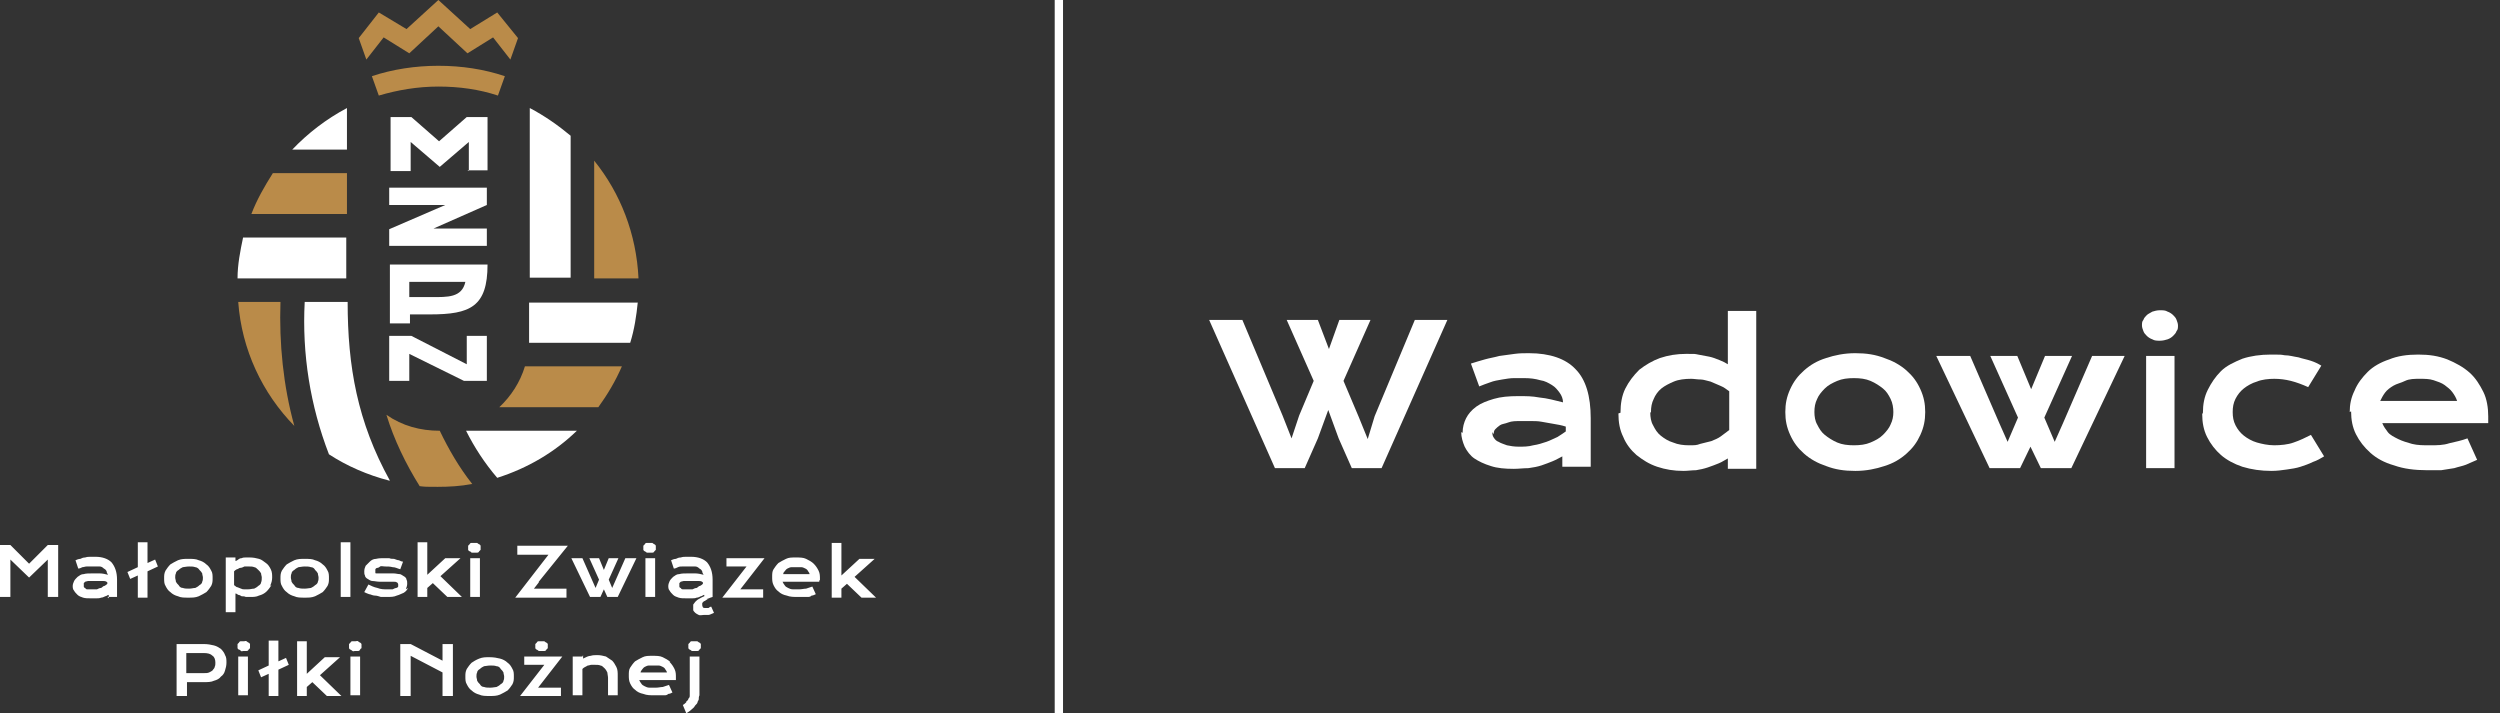
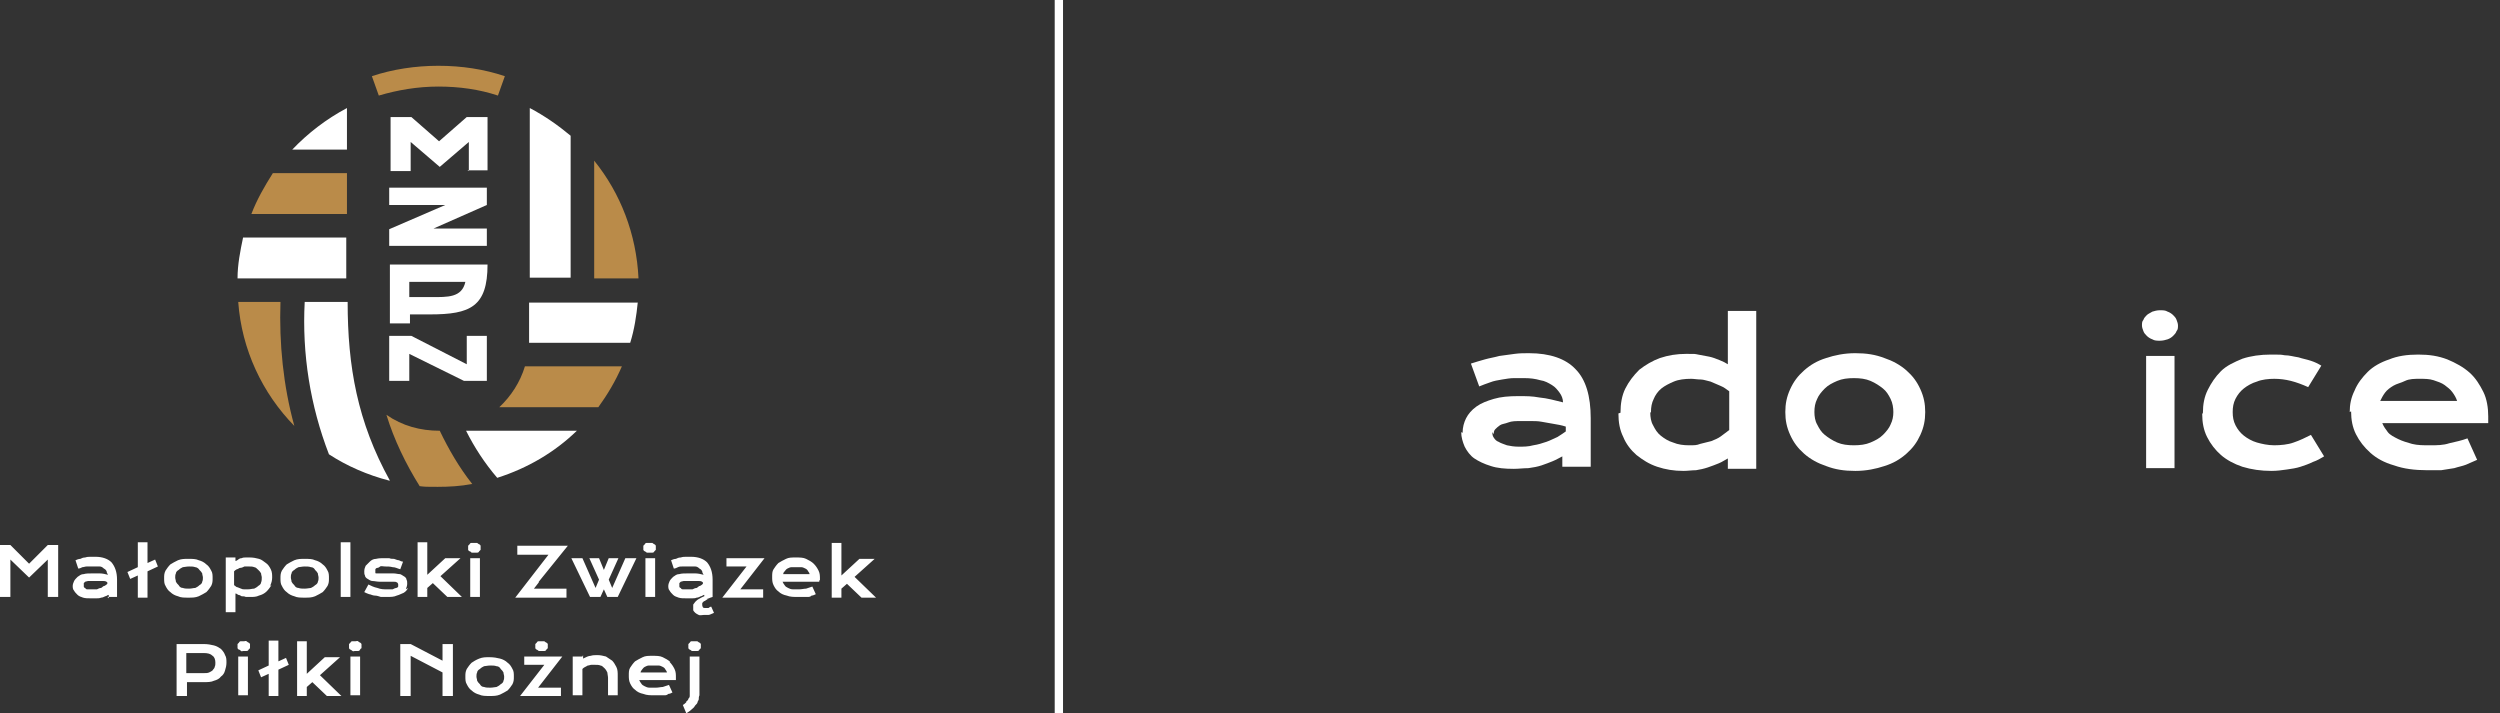
<svg xmlns="http://www.w3.org/2000/svg" id="Warstwa_1" version="1.1" viewBox="0 0 361 103">
  <rect x="0" y="0" width="361" height="103" fill="#333333" stroke="none" />
  <defs>
    <style>
      .st0 {
        fill: none;
        stroke: #fff;
        stroke-width: 1.2px;
      }

      .st0, .st1 {
        stroke-miterlimit: 10;
      }

      .st2, .st1 {
        fill: #fff;
      }

      .st3 {
        fill: #ba8b49;
      }

      .st1 {
        stroke: #f6fbfc;
        stroke-width: 0px;
      }
    </style>
  </defs>
  <g>
    <path class="st2" d="M42.2,21.6c2.3-2.4,4.9-4.4,7.9-6v6h-7.9ZM83.3,62.2c-3.2,3.1-7.1,5.4-11.5,6.8-1.8-2.1-3.3-4.4-4.5-6.8h16ZM92.1,43.6c-.2,2-.5,4-1.1,5.9h-14.6c0-.1,0-.3,0-.4v-5.4h15.7ZM56.2,69.4c-3.1-.8-6.1-2.1-8.7-3.8-2.7-7-3.9-14.5-3.5-22h6.2c0,9.3,1.4,17.3,6.1,25.8M76.5,15.6c2.1,1.1,4.1,2.5,5.9,4v20.5h-5.9V15.6ZM50.1,40.2h-15.8c0-2,.4-4,.8-5.9h14.9v5.9Z" />
    <path class="st3" d="M42.5,61.5c-4.6-4.7-7.6-11-8.1-17.9h6.1c-.2,6,.4,12.1,2,17.9M68.1,69.9c-1.6.3-3.2.4-4.9.4s-1.8,0-2.6-.1c-2-3.2-3.7-6.7-4.8-10.3,2.3,1.6,4.9,2.3,7.7,2.3,1.3,2.7,2.8,5.3,4.7,7.7M89.8,52.9c-.9,2.1-2.1,4.1-3.4,5.9h-14.3c1.7-1.6,3-3.6,3.7-5.9h14ZM85.8,23.2c3.8,4.7,6.1,10.6,6.4,17h-6.4v-17ZM36.3,30.9c.8-2.1,1.9-4,3.1-5.9h10.7v5.9h-13.8Z" />
    <path class="st2" d="M67.2,40.7c-.5,2.3-2.6,2.2-4.9,2.2h-3.2s0-2.2,0-2.2h8.1ZM70.3,38.2h-14v8.5h0s2.9,0,2.9,0v-1.3h2.9c5.8,0,8.3-1.1,8.3-7.2M70.3,27.1h-14.1v2.5h8.1l-8.1,3.5v2.4h14.1v-2.5h-7.7l7.7-3.4v-2.5ZM67.5,24.6h2.9v-5h0v-2.7h-3l-4,3.5-4-3.5h-3v7.8h2.9v-4.2l4.2,3.6,4.2-3.6v4.2ZM70.3,55v-6.5h-2.9v4.1l-8-4.1h-3.2v6.5h2.9v-3.9l7.9,3.9h3.3Z" />
    <path class="st3" d="M63.3,9.5c3.4,0,6.6.5,9.6,1.5l-1,2.8c-2.7-.9-5.6-1.3-8.6-1.3s-5.9.5-8.6,1.3l-1-2.8c3-1,6.3-1.5,9.6-1.5" />
-     <polygon class="st3" points="63.3 3.8 59.1 7.7 55.4 5.4 52.9 8.6 51.8 5.5 54.7 1.8 58.7 4.2 63.3 0 67.9 4.2 71.8 1.8 74.8 5.5 73.7 8.6 71.2 5.4 67.5 7.7 63.3 3.8" />
    <path class="st2" d="M101,93.8c0,0,.1-.1.2-.2,0,0,0-.2,0-.3s0-.2,0-.3c0,0-.1-.2-.2-.2,0,0-.2-.1-.3-.2-.1,0-.2,0-.4,0s-.3,0-.4,0c-.1,0-.2,0-.3.2,0,0-.1.1-.2.2,0,0,0,.2,0,.3s0,.2,0,.3c0,0,.1.2.2.2,0,0,.2.1.3.2.1,0,.2,0,.4,0s.3,0,.4,0c.1,0,.2,0,.3-.2M99.1,101.4c-.1.1-.3.3-.5.4l.5,1.2c.3-.2.5-.3.7-.5.2-.2.4-.3.5-.5.1-.2.3-.3.4-.5,0-.2.2-.4.2-.5,0-.2,0-.4.1-.6,0-.2,0-.5,0-.8v-4.8h-1.4v5c0,.2,0,.4,0,.6,0,.2,0,.3-.2.5,0,.2-.2.3-.3.4M84.1,94.8h-1.4v5.6h1.4v-3.8c.1-.1.2-.2.4-.3.1,0,.3-.2.4-.2.2,0,.3-.1.5-.1.2,0,.3,0,.5,0,.3,0,.6,0,.8.1.2,0,.4.2.6.4.2.2.3.4.4.6,0,.2.1.5.1.8v2.5h1.4v-2.8c0-.5,0-.9-.2-1.3-.2-.4-.4-.7-.6-.9-.3-.2-.6-.4-.9-.6-.4-.1-.8-.2-1.2-.2s-.7,0-1,.1c-.3,0-.7.2-1.1.4v-.5ZM78.6,96l-3.5,4.5h5.9v-1.2h-3.3l3.5-4.5h-5.5v1.2h2.9ZM78.9,93.8c0,0,.1-.1.2-.2,0,0,0-.2,0-.3s0-.2,0-.3c0,0-.1-.2-.2-.2,0,0-.2-.1-.3-.2-.1,0-.2,0-.4,0s-.3,0-.4,0c-.1,0-.2,0-.3.2,0,0-.1.1-.2.2,0,0,0,.2,0,.3s0,.2,0,.3c0,0,.1.2.2.2,0,0,.2.1.3.2.1,0,.2,0,.4,0s.3,0,.4,0c.1,0,.2,0,.3-.2M52,94.8h-1.4v5.6h1.4v-5.6ZM35.8,94.8h-1.4v5.6h1.4v-5.6ZM34.3,93c0,0,0,.2,0,.3s0,.2,0,.3c0,0,.1.2.2.2s.2.1.3.2.2,0,.4,0,.3,0,.4,0,.2,0,.3-.2c0,0,.1-.1.2-.2,0,0,0-.2,0-.3s0-.2,0-.3c0,0-.1-.2-.2-.2,0,0-.2-.1-.3-.2s-.2,0-.4,0-.3,0-.4,0-.2,0-.3.2c0,0-.1.1-.2.2M6.9,86.2h1.5v-7.5h-1.5l-2.7,2.7-2.7-2.7H0v7.5h1.5v-5.4l2.7,2.6,2.7-2.6v5.4ZM15.5,84.3c-.1.1-.2.2-.4.3-.2,0-.3.2-.5.3-.2,0-.4.1-.6.2-.2,0-.5,0-.7,0s-.4,0-.6,0c-.2,0-.3,0-.4-.2-.1,0-.2-.1-.2-.2,0,0,0-.2,0-.3s0-.2,0-.2c0,0,.1-.1.2-.2.1,0,.3-.1.4-.1.2,0,.4,0,.7,0s.3,0,.4,0c.2,0,.4,0,.5,0s.4,0,.6,0c.2,0,.4,0,.6.2v.2ZM15.5,86.2h1.4v-2.5c0-1.1-.3-1.9-.8-2.5-.5-.5-1.3-.8-2.3-.8s-.5,0-.7,0c-.3,0-.5,0-.8.1-.3,0-.5.1-.7.2-.2,0-.5.1-.7.2l.4,1.2c.2,0,.4-.1.6-.2.2,0,.4-.1.6-.1.2,0,.4,0,.6,0,.2,0,.4,0,.5,0,.3,0,.6,0,.8,0,.2,0,.4.1.6.3.2.1.3.2.4.4,0,.2.1.3.2.5-.4-.1-.8-.2-1.2-.2-.4,0-.7,0-1.1,0s-.9,0-1.2.1c-.4,0-.6.2-.9.4-.2.2-.4.4-.5.6-.1.2-.2.5-.2.7s0,.5.2.7c.1.2.3.4.5.6.2.2.5.3.8.4s.7.1,1.2.1.5,0,.7,0c.2,0,.5,0,.7-.1.2,0,.4-.1.6-.2.2,0,.3-.2.5-.2v.5ZM21.3,82.5l1.5-.7-.4-1-1.1.5v-3h-1.4v3.6l-1.5.7.4,1,1.1-.5v3.2h1.4v-3.8ZM29.3,83.4c0,.2,0,.4-.1.6,0,.2-.2.4-.4.5-.2.2-.4.3-.6.4-.3,0-.5.1-.9.1s-.6,0-.9-.1c-.3,0-.5-.2-.6-.4-.2-.2-.3-.3-.4-.5,0-.2-.1-.4-.1-.6s0-.4.1-.6c0-.2.2-.4.4-.5.2-.2.4-.3.6-.4.2,0,.5-.1.9-.1s.6,0,.9.1c.2,0,.5.2.6.4.2.2.3.3.4.5,0,.2.1.4.1.6M30.5,84.6c.2-.4.2-.7.2-1.1s0-.8-.2-1.1c-.2-.4-.4-.7-.7-.9-.3-.3-.7-.5-1.1-.6-.4-.2-.9-.2-1.5-.2s-1,0-1.5.2c-.4.2-.8.4-1.1.6-.3.3-.5.6-.7.9-.2.4-.2.7-.2,1.1s0,.8.2,1.1c.2.4.4.7.7.9.3.3.7.5,1.1.6.4.2.9.2,1.5.2s1,0,1.5-.2c.4-.2.8-.4,1.1-.6.3-.3.5-.6.7-.9M31.1,95.7c0,.2,0,.4-.1.6,0,.2-.2.3-.3.5-.1.1-.3.2-.5.3s-.5.1-.8.1h-2.5v-2.9h2.5c.6,0,1,.1,1.3.4.3.2.4.6.4,1M32.5,94.6c-.1-.3-.3-.6-.6-.9-.3-.2-.6-.4-1-.5-.4-.1-.9-.2-1.5-.2h-3.9v7.5h1.5v-2h2.4c.6,0,1.1,0,1.5-.2.4-.1.8-.3,1-.6.3-.2.5-.5.6-.9.1-.3.2-.7.2-1.1s0-.8-.2-1.1M37.8,83.4c0,.2,0,.5-.1.7,0,.2-.2.4-.4.5-.2.2-.4.3-.6.4-.3,0-.5.1-.9.1s-.3,0-.5,0c-.2,0-.3,0-.5-.1s-.3-.1-.5-.2c-.2,0-.3-.2-.5-.3v-2c.1-.1.2-.2.4-.3.2,0,.3-.2.5-.2.2,0,.4-.1.6-.2.2,0,.4,0,.6,0,.3,0,.6,0,.8.1.2,0,.4.2.6.4.2.2.3.3.4.5,0,.2.1.4.1.6M39,84.6c.2-.4.3-.8.3-1.2s0-.8-.2-1.2c-.2-.4-.4-.7-.7-.9s-.6-.5-1-.6c-.4-.1-.8-.2-1.3-.2s-.4,0-.6,0c-.2,0-.4,0-.6.1-.2,0-.4.1-.5.2s-.3.2-.4.2v-.5h-1.4v7.9h1.4v-2.7c.1,0,.3.1.4.2.2,0,.3.1.5.2.2,0,.4,0,.6.1.2,0,.4,0,.6,0,.5,0,.9,0,1.3-.2.4-.1.8-.3,1.1-.6.3-.3.5-.6.7-.9M41.3,95l-1.1.5v-3h-1.4v3.6l-1.5.7.4,1,1.1-.5v3.2h1.4v-3.8l1.5-.7-.4-1ZM46,83.4c0,.2,0,.4-.1.6,0,.2-.2.4-.4.5-.2.2-.4.3-.6.4-.2,0-.5.1-.9.1s-.6,0-.9-.1c-.3,0-.5-.2-.6-.4-.2-.2-.3-.3-.4-.5,0-.2-.1-.4-.1-.6s0-.4.1-.6c0-.2.2-.4.4-.5.2-.2.4-.3.6-.4.2,0,.5-.1.9-.1s.6,0,.9.1c.3,0,.5.2.6.4.2.2.3.3.4.5,0,.2.1.4.1.6M47.3,84.6c.2-.4.2-.7.2-1.1s0-.8-.2-1.1c-.2-.4-.4-.7-.7-.9-.3-.3-.7-.5-1.1-.6-.4-.2-.9-.2-1.5-.2s-1,0-1.5.2c-.4.2-.8.4-1.1.6-.3.3-.5.6-.7.9-.2.4-.2.7-.2,1.1s0,.8.2,1.1c.2.4.4.7.7.9.3.3.7.5,1.1.6.4.2.9.2,1.5.2s1,0,1.5-.2c.4-.2.8-.4,1.1-.6.3-.3.5-.6.7-.9M46.2,97.5l2.9-2.6h-2.2l-2.6,2.4v-4.7h-1.4v7.9h1.4v-1.3l.8-.7,2.1,2h2.1l-3.1-3ZM49.2,86.2h1.4v-7.9h-1.4v7.9ZM52.2,93.6c0,0,0-.2,0-.3s0-.2,0-.3c0,0-.1-.2-.2-.2,0,0-.2-.1-.3-.2s-.2,0-.4,0-.3,0-.4,0-.2,0-.3.2c0,0-.1.1-.2.2,0,0,0,.2,0,.3s0,.2,0,.3c0,0,.1.2.2.2,0,0,.2.1.3.2s.2,0,.4,0,.3,0,.4,0,.2,0,.3-.2.1-.1.2-.2M58.6,85.1c.1-.3.2-.5.2-.8s0-.4-.1-.6c0-.2-.2-.4-.4-.5s-.4-.3-.6-.3c-.3,0-.5-.1-.9-.1s-.4,0-.5,0c-.2,0-.3,0-.5,0-.2,0-.3,0-.5,0-.2,0-.3,0-.4,0s-.3,0-.4,0c-.1,0-.2,0-.2,0s-.1,0-.1-.1c0,0,0-.1,0-.2s0-.2,0-.3c0,0,.1-.2.3-.2.1,0,.3-.1.4-.2s.4,0,.7,0c.4,0,.7,0,1.1.1.4,0,.7.2,1.1.3l.4-1.1c-.2,0-.4-.1-.6-.2-.2,0-.4-.1-.7-.2-.2,0-.5,0-.7-.1-.2,0-.5,0-.7,0-.4,0-.8,0-1.2.1-.4,0-.7.2-.9.4-.2.2-.4.4-.6.6-.1.2-.2.5-.2.8s0,.4.1.6c0,.2.2.4.4.5.2.1.4.3.7.3.3,0,.6.1,1,.1s.3,0,.5,0c.2,0,.3,0,.5,0,.2,0,.3,0,.5,0,.1,0,.3,0,.4,0,.3,0,.5,0,.6.1.1,0,.2.2.2.3s0,.2,0,.3c0,0-.1.2-.3.2-.1,0-.3.1-.5.2-.2,0-.5,0-.8,0-.5,0-.9,0-1.4-.2-.5-.1-.9-.3-1.3-.5l-.6,1.1c.2.1.4.2.7.3.2,0,.5.2.8.2.3,0,.6.1.9.2.3,0,.6,0,.9,0,.5,0,1,0,1.4-.2.4-.1.7-.3,1-.4.3-.2.5-.4.6-.7M63.9,95.4l-4.6-2.4h-1.5v7.5h1.5v-5.8l4.6,2.4v3.4h1.5v-7.5h-1.5v2.4ZM66.7,86.2l-3.1-3,2.9-2.6h-2.2l-2.6,2.4v-4.7h-1.4v7.9h1.4v-1.3l.8-.7,2.1,2h2.1ZM69.4,79.4c0,0,0-.2,0-.3s0-.2,0-.3c0,0-.1-.2-.2-.2,0,0-.2-.1-.3-.2-.1,0-.2,0-.4,0s-.3,0-.4,0c-.1,0-.2,0-.3.2,0,0-.1.1-.2.2,0,0,0,.2,0,.3s0,.2,0,.3c0,0,.1.2.2.2s.2.1.3.2c.1,0,.2,0,.4,0s.3,0,.4,0c.1,0,.2,0,.3-.2,0,0,.1-.1.2-.2M69.3,80.6h-1.4v5.6h1.4v-5.6ZM72.8,97.7c0,.2,0,.4-.1.6,0,.2-.2.4-.4.5-.2.2-.4.3-.6.4-.2,0-.5.1-.9.1s-.6,0-.9-.1c-.3,0-.5-.2-.6-.4-.2-.2-.3-.3-.4-.5,0-.2-.1-.4-.1-.6s0-.4.1-.6c0-.2.2-.4.4-.5.2-.2.4-.3.6-.4.2,0,.5-.1.9-.1s.6,0,.9.1c.3,0,.5.2.6.4.2.2.3.3.4.5,0,.2.1.4.1.6M74,98.8c.2-.4.2-.7.2-1.1s0-.8-.2-1.1c-.2-.4-.4-.7-.7-.9-.3-.3-.7-.5-1.1-.6s-.9-.2-1.5-.2-1,0-1.5.2-.8.4-1.1.6c-.3.3-.5.6-.7.9-.2.4-.2.7-.2,1.1s0,.8.2,1.1c.2.4.4.7.7.9.3.3.7.5,1.1.6.4.2.9.2,1.5.2s1,0,1.5-.2c.4-.2.8-.4,1.1-.6.3-.3.5-.6.7-.9M77.8,84l4.2-5.2h-7.3v1.3h4.5l-.7.9-4.1,5.3h7.4v-1.3h-4.7l.7-.9ZM89.2,86.2l2.7-5.6h-1.6l-1.5,3.4-.4.9-.5-1.2,1.4-3.1h-1.4l-.7,1.7-.7-1.7h-1.4l1.4,3.1-.5,1.2-.4-.9-1.5-3.4h-1.6l2.7,5.6h1.5l.5-1.1.5,1.1h1.5ZM94.7,79.4c0,0,0-.2,0-.3s0-.2,0-.3c0,0-.1-.2-.2-.2,0,0-.2-.1-.3-.2-.1,0-.2,0-.4,0s-.3,0-.4,0c-.1,0-.2,0-.3.2,0,0-.1.1-.2.2,0,0,0,.2,0,.3s0,.2,0,.3c0,0,.1.2.2.2,0,0,.2.1.3.2.1,0,.2,0,.4,0s.3,0,.4,0c.1,0,.2,0,.3-.2,0,0,.1-.1.2-.2M94.6,80.6h-1.4v5.6h1.4v-5.6ZM96.3,97.1h-3.8c0-.1.1-.3.2-.4.1-.1.2-.3.4-.4.2-.1.4-.2.6-.2.2,0,.5,0,.7,0s.5,0,.7,0c.2,0,.4.1.6.2.2.1.3.2.4.4.1.1.2.3.2.4M96.8,95.6c-.3-.3-.7-.5-1.1-.7-.4-.2-.9-.2-1.5-.2s-1,0-1.4.2c-.4.2-.8.4-1.1.6-.3.3-.5.6-.7.9-.2.3-.2.7-.2,1.1s0,.8.2,1.2c.2.4.4.7.7.9.3.3.7.5,1.2.6.5.2,1,.2,1.7.2s.5,0,.7,0c.2,0,.4,0,.6,0,.2,0,.4,0,.6-.2.2,0,.4-.1.6-.2l-.5-1.1c-.3.1-.6.2-.9.3-.3,0-.6.1-1,.1s-.6,0-.9,0c-.3,0-.5-.1-.7-.2-.2-.1-.4-.2-.5-.4-.1-.1-.2-.3-.3-.5h5.3c0,0,0-.1,0-.2,0,0,0-.1,0-.2,0-.4,0-.8-.2-1.2-.2-.4-.4-.7-.7-1M101.5,84.3c-.1.1-.2.2-.4.3-.2,0-.3.2-.5.3-.2,0-.4.1-.6.2-.2,0-.5,0-.7,0s-.4,0-.6,0c-.2,0-.3,0-.4-.2-.1,0-.2-.1-.2-.2,0,0,0-.2,0-.3s0-.2,0-.2c0,0,.1-.1.2-.2.1,0,.3-.1.4-.1.2,0,.4,0,.7,0s.3,0,.4,0c.2,0,.4,0,.5,0s.4,0,.6,0c.2,0,.4,0,.6.2v.2ZM102,86.5c.2,0,.5-.2.9-.3v-2.5c0-1.1-.3-1.9-.8-2.5-.5-.5-1.3-.8-2.3-.8s-.5,0-.7,0c-.3,0-.5,0-.8.1-.3,0-.5.1-.7.2-.2,0-.5.1-.7.2l.4,1.2c.2,0,.4-.1.6-.2s.4-.1.6-.1c.2,0,.4,0,.6,0,.2,0,.4,0,.5,0,.3,0,.6,0,.8,0,.2,0,.4.1.6.3.2.1.3.2.4.4,0,.2.1.3.2.5-.4-.1-.8-.2-1.2-.2-.4,0-.7,0-1.1,0s-.9,0-1.2.1c-.4,0-.6.2-.9.4-.2.2-.4.4-.5.6-.1.2-.2.5-.2.7s0,.5.2.7c.1.2.3.4.5.6.2.2.5.3.8.4s.7.1,1.2.1.5,0,.7,0c.2,0,.5,0,.7-.1.2,0,.4-.1.6-.2.2,0,.3-.2.5-.2v.2c-.3.1-.6.3-.8.4-.2.1-.4.3-.5.4-.1.1-.2.3-.3.4,0,.1,0,.3,0,.4s0,.3,0,.4c0,.1.2.3.3.4.1.1.3.2.5.3s.4,0,.7,0,.5,0,.7,0c.2,0,.5-.2.8-.3l-.4-.9c-.1,0-.3.1-.4.2-.1,0-.3,0-.4,0-.2,0-.3,0-.4-.1,0,0-.1-.2-.1-.3s0-.2,0-.3c0,0,.1-.2.3-.3.1,0,.3-.2.5-.3M106.9,85.1l3.5-4.5h-5.5v1.2h2.9l-3.5,4.5h5.9v-1.2h-3.3ZM116.9,82.9h-3.8c0-.2.1-.3.2-.4.1-.1.2-.3.4-.4.2-.1.4-.2.6-.2.2,0,.5,0,.7,0s.5,0,.7,0c.2,0,.4.1.6.2.2.1.3.2.4.4.1.1.2.3.2.4M118.4,83.8c0,0,0-.1,0-.2,0-.4,0-.8-.2-1.2-.2-.4-.4-.7-.7-1-.3-.3-.7-.5-1.1-.7-.4-.2-.9-.2-1.5-.2s-1,0-1.4.2c-.4.2-.8.4-1.1.6-.3.3-.5.6-.7.9-.2.3-.2.7-.2,1.1s0,.8.2,1.2c.2.4.4.7.7.9.3.3.7.5,1.2.6.5.2,1,.2,1.7.2s.5,0,.7,0c.2,0,.4,0,.6,0,.2,0,.4,0,.6-.2.2,0,.4-.1.6-.2l-.5-1.1c-.3.1-.6.2-.9.3-.3,0-.6.1-1,.1s-.6,0-.9,0c-.3,0-.5-.1-.7-.2-.2-.1-.4-.2-.5-.4-.1-.1-.2-.3-.3-.5h5.3c0,0,0-.1,0-.2M123.4,83.3l2.9-2.6h-2.2l-2.6,2.4v-4.7h-1.4v7.9h1.4v-1.3l.8-.7,2.1,2h2.1l-3.1-3Z" />
  </g>
  <g>
-     <path class="st1" d="M174.7,46.2h4.7l5.8,13.8,1.3,3.3,1.1-3.3,2.1-5-3.9-8.8h4.5l1.6,4.2,1.5-4.2h4.5l-3.9,8.8,2.2,5.2,1.3,3.2,1-3.3,5.8-13.9h4.7l-9.5,21.4h-4.3l-1.9-4.3-1.5-4.1-1.5,4.1-1.9,4.3h-4.3l-9.5-21.4Z" />
    <path class="st1" d="M211.2,62.5c0-.8.2-1.5.5-2.1.3-.6.8-1.2,1.5-1.7.7-.5,1.5-.8,2.5-1.1,1-.3,2.2-.4,3.5-.4s2,0,3.1.2c1.1.1,2.2.4,3.4.7,0-.5-.2-1-.5-1.4s-.6-.8-1.1-1.1c-.5-.3-1-.6-1.7-.7-.7-.2-1.4-.3-2.3-.3s-1,0-1.5,0c-.5,0-1.1.1-1.7.2-.6.1-1.2.2-1.7.4-.6.2-1.1.4-1.6.6l-1.2-3.3c.6-.2,1.3-.4,2-.6.7-.2,1.4-.3,2.1-.5.7-.1,1.5-.2,2.2-.3s1.4-.1,2.1-.1c3,0,5.3.8,6.7,2.3,1.5,1.5,2.2,3.9,2.2,7.1v7h-4.1v-1.5c-.4.2-.9.5-1.4.7-.5.2-1,.4-1.6.6-.6.2-1.2.3-1.9.4-.7,0-1.4.1-2.1.1-1.3,0-2.4-.1-3.3-.4-1-.3-1.8-.7-2.4-1.1s-1.1-1.1-1.4-1.7c-.3-.7-.5-1.4-.5-2.1ZM215.5,62.4c0,.3,0,.5.2.8s.4.5.7.6c.3.2.7.3,1.2.5.5.1,1,.2,1.7.2s1.4,0,2.1-.2c.7-.1,1.3-.3,1.9-.5.6-.2,1.1-.5,1.6-.7.5-.3.9-.6,1.2-.8v-.7c-.6-.2-1.2-.3-1.8-.4-.6-.1-1.2-.2-1.7-.3s-1.1-.1-1.6-.1-.9,0-1.3,0c-.8,0-1.4,0-1.9.2s-.9.2-1.2.4c-.3.2-.5.4-.7.6s-.2.5-.2.7Z" />
    <path class="st1" d="M234,59.6c0-1.3.2-2.5.7-3.5.5-1,1.2-1.9,2-2.7.9-.7,1.9-1.3,3-1.7,1.2-.4,2.4-.6,3.8-.6s1.2,0,1.7.1,1.1.2,1.6.3c.5.1,1,.3,1.5.5.5.2.9.4,1.2.6v-7.7h4.1v22.8h-4.1v-1.5c-.4.2-.8.5-1.3.7-.5.2-1,.4-1.6.6-.6.2-1.1.3-1.7.4-.6,0-1.2.1-1.8.1-1.4,0-2.6-.2-3.8-.6s-2.1-1-3-1.7c-.8-.7-1.5-1.6-1.9-2.6-.5-1-.7-2.1-.7-3.4ZM238.3,59.6c0,.6.1,1.3.4,1.8.3.6.6,1.1,1.1,1.5.5.4,1.1.8,1.8,1,.7.3,1.5.4,2.3.4s1.1,0,1.6-.2c.5-.1,1.1-.3,1.6-.4.5-.2,1-.4,1.4-.7.4-.3.8-.6,1.2-.9v-5.6c-.4-.3-.8-.6-1.3-.8-.5-.2-.9-.4-1.4-.6-.5-.1-1-.3-1.4-.3-.5,0-1-.1-1.4-.1-.9,0-1.8.1-2.5.4-.7.3-1.3.6-1.8,1-.5.4-.9,1-1.1,1.5-.3.6-.4,1.2-.4,1.9Z" />
    <path class="st1" d="M257.8,59.5c0-1.2.2-2.2.7-3.3s1.1-1.9,2-2.7,1.9-1.4,3.2-1.8c1.2-.4,2.6-.7,4.2-.7s2.9.2,4.2.7c1.2.4,2.3,1,3.2,1.8s1.5,1.6,2,2.7.7,2.1.7,3.3-.2,2.2-.7,3.3-1.1,1.9-2,2.7-1.9,1.4-3.2,1.8c-1.2.4-2.6.7-4.2.7s-2.9-.2-4.2-.7c-1.2-.4-2.3-1-3.2-1.8s-1.5-1.6-2-2.7-.7-2.1-.7-3.3ZM262,59.5c0,.6.1,1.3.4,1.8.3.6.6,1.1,1.1,1.5s1.1.8,1.8,1.1c.7.3,1.5.4,2.4.4s1.7-.1,2.4-.4c.7-.3,1.3-.6,1.8-1.1s.9-1,1.1-1.5c.3-.6.4-1.2.4-1.8s-.1-1.3-.4-1.9c-.3-.6-.6-1.1-1.1-1.5s-1.1-.8-1.8-1.1c-.7-.3-1.5-.4-2.4-.4s-1.7.1-2.4.4c-.7.3-1.3.6-1.8,1.1s-.9,1-1.1,1.5c-.3.6-.4,1.2-.4,1.9Z" />
-     <path class="st1" d="M279.8,51.4h4.7l4.2,9.7,1.2,2.7,1.5-3.5-4-8.9h3.9l2,4.8,2-4.8h3.9l-4,8.9,1.5,3.5,1.2-2.7,4.2-9.7h4.7l-7.7,16.2h-4.4l-1.5-3.1-1.5,3.1h-4.4l-7.7-16.2Z" />
    <path class="st1" d="M311.9,49.2c-.4,0-.8,0-1.1-.2-.3-.1-.6-.3-.8-.5-.2-.2-.4-.4-.5-.7s-.2-.5-.2-.8,0-.6.2-.8c.1-.3.3-.5.5-.7s.5-.3.8-.5c.3-.1.7-.2,1.1-.2s.8,0,1.1.2c.3.1.6.3.8.5s.4.4.5.7c.1.3.2.5.2.8s0,.6-.2.8c-.1.3-.3.5-.5.7-.2.2-.5.4-.8.5-.3.1-.7.2-1.1.2ZM309.9,51.4h4.1v16.2h-4.1v-16.2Z" />
    <path class="st1" d="M318.1,59.6c0-1.2.2-2.3.7-3.3s1.1-1.9,1.9-2.7c.8-.8,1.9-1.3,3.1-1.8,1.2-.4,2.6-.6,4.1-.6s1.4,0,2,.1c.7,0,1.3.2,2,.3.6.2,1.2.3,1.8.5.6.2,1,.4,1.5.7l-1.9,3.1c-.9-.4-1.7-.7-2.5-.9-.8-.2-1.6-.3-2.4-.3s-1.8.1-2.5.4c-.7.2-1.4.6-1.9,1-.5.4-.9.9-1.2,1.5-.3.6-.4,1.2-.4,1.9s.1,1.3.4,1.9.7,1.1,1.2,1.5c.5.4,1.2.8,1.9,1,.7.2,1.6.4,2.5.4s2-.1,2.8-.4c.9-.3,1.7-.7,2.5-1.1l1.9,3.1c-.5.3-1,.6-1.6.8-.6.3-1.2.5-1.8.7s-1.3.3-2,.4c-.7.1-1.4.2-2.2.2-1.5,0-2.9-.2-4.2-.6-1.2-.4-2.3-1-3.1-1.7-.8-.7-1.5-1.6-2-2.6s-.7-2.1-.7-3.3Z" />
    <path class="st1" d="M339.3,59.5c0-1.1.2-2.1.7-3.1.4-1,1.1-1.9,1.9-2.7.8-.8,1.9-1.4,3.1-1.8,1.2-.5,2.6-.7,4.2-.7s2.9.2,4.2.7c1.2.5,2.3,1.1,3.2,1.9.9.8,1.5,1.8,2,2.8s.7,2.3.7,3.5,0,.3,0,.5c0,.2,0,.3,0,.5h-15.3c.2.5.5.9.8,1.3s.9.7,1.5,1,1.3.5,2,.7c.8.2,1.6.2,2.6.2s1.9,0,2.8-.3c.9-.2,1.8-.4,2.6-.7l1.4,3.1c-.5.2-1.1.5-1.6.7s-1.1.3-1.7.5c-.6.1-1.2.2-1.9.3-.6,0-1.3,0-2,0-1.8,0-3.4-.2-4.8-.7-1.4-.4-2.5-1-3.4-1.8-.9-.8-1.6-1.7-2.1-2.7-.5-1-.7-2.1-.7-3.3ZM354.8,57.9c-.1-.4-.4-.9-.7-1.3-.3-.4-.7-.7-1.1-1s-1-.5-1.6-.7c-.6-.2-1.3-.2-2-.2s-1.5,0-2.1.3-1.2.4-1.7.7c-.5.3-.9.6-1.2,1-.3.4-.5.8-.7,1.2h11Z" />
  </g>
  <line class="st0" x1="152.9" y1="0" x2="152.9" y2="103" />
</svg>